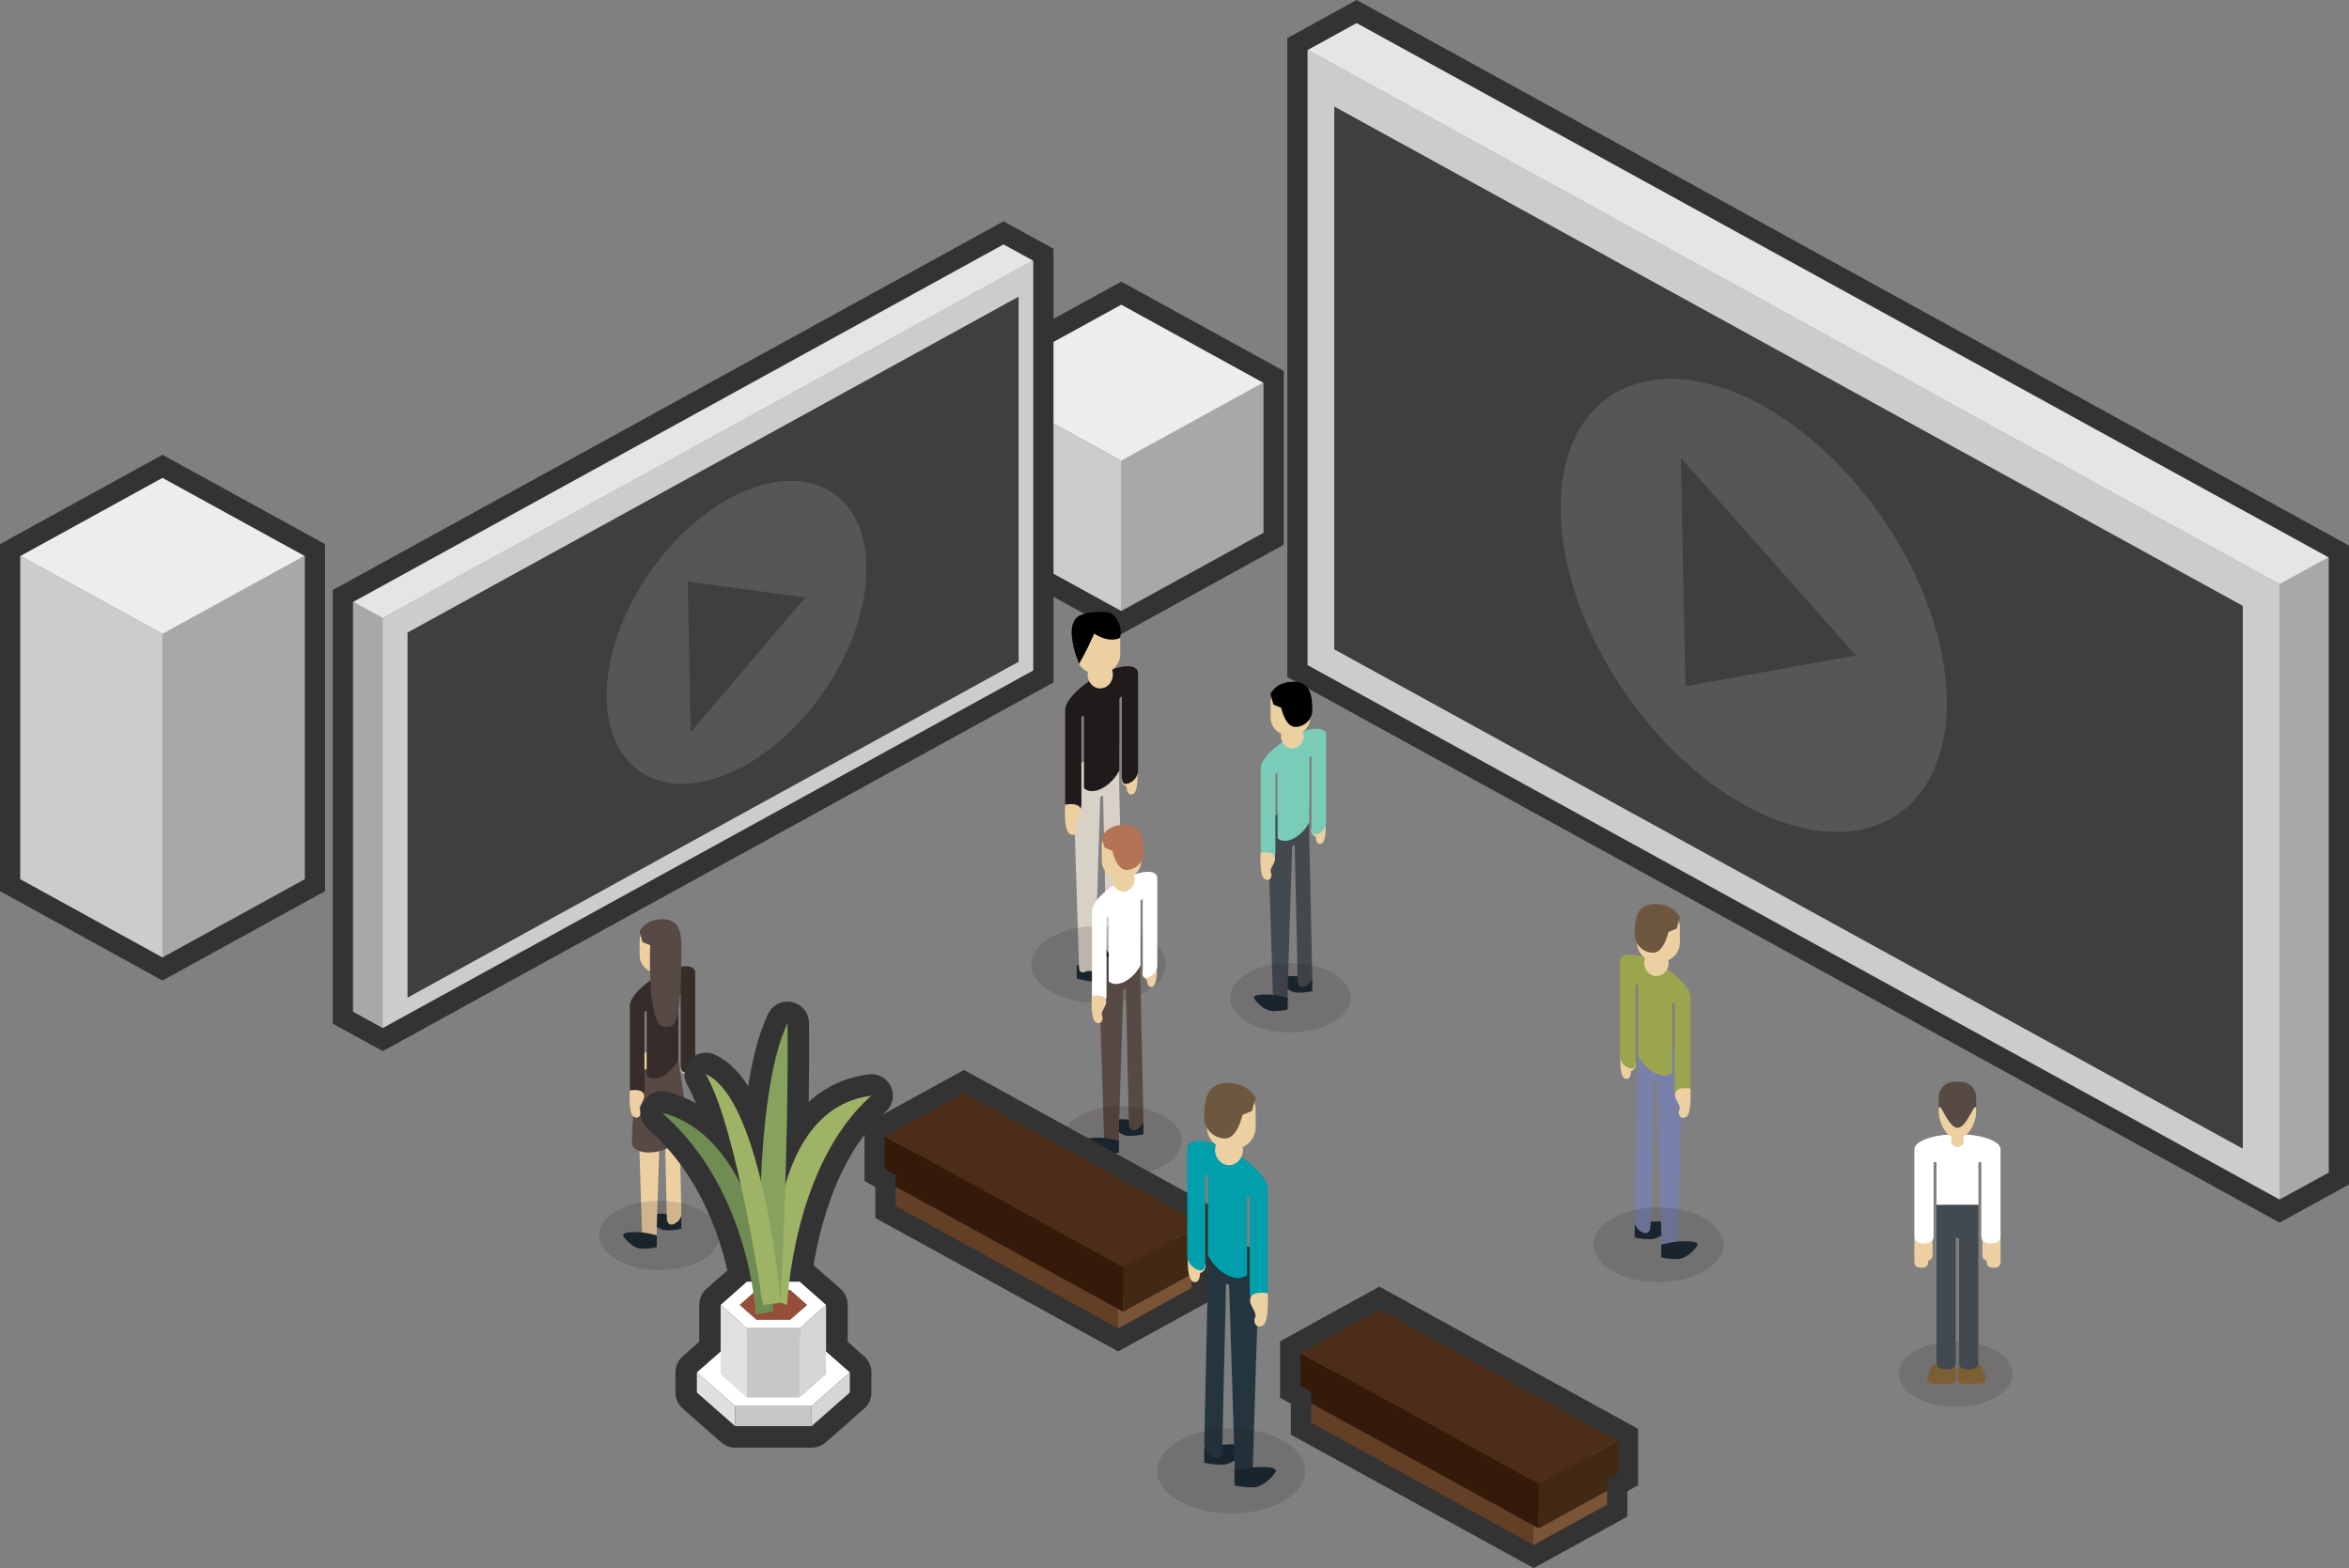
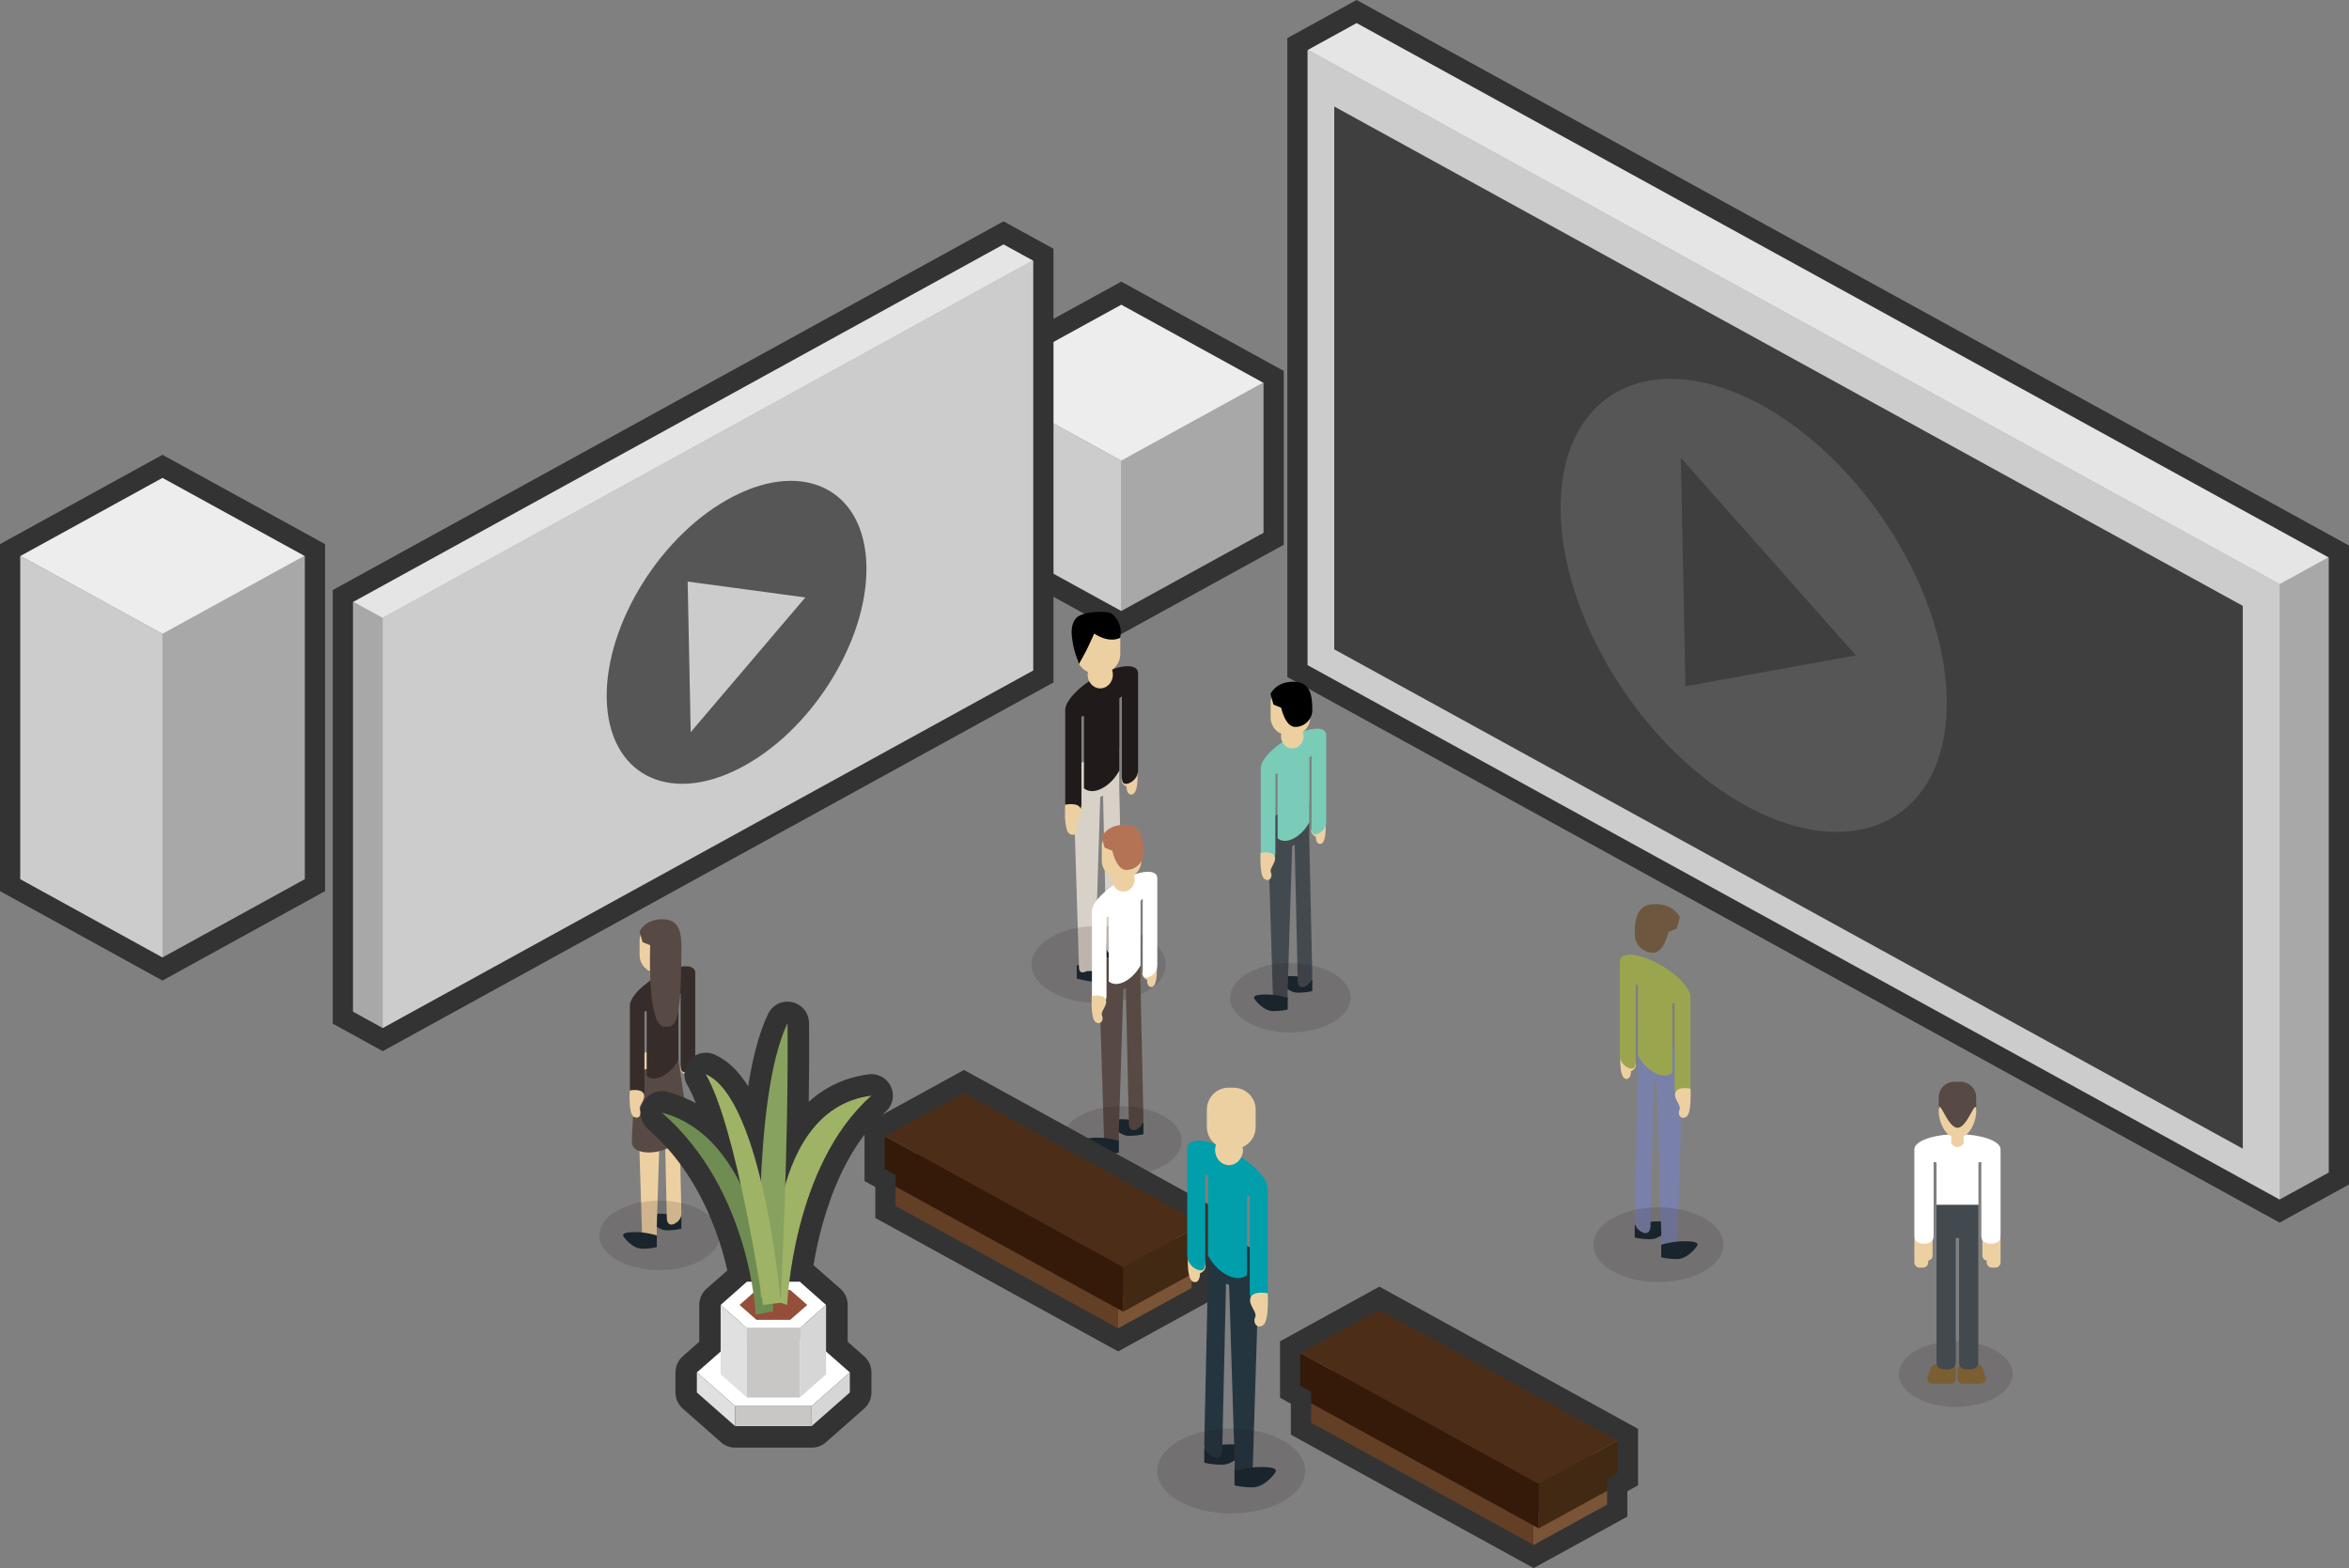
<svg xmlns="http://www.w3.org/2000/svg" id="_レイヤー_2" data-name="レイヤー 2" viewBox="0 0 232.18 155.01">
  <rect x="0" y="0" width="232.18" height="155.01" fill="#808080" stroke="none" />
  <defs>
    <style>
      .cls-1 {
        fill: #434a4f;
      }

      .cls-1, .cls-2, .cls-3, .cls-4, .cls-5, .cls-6, .cls-7, .cls-8, .cls-9, .cls-10, .cls-11, .cls-12, .cls-13, .cls-14, .cls-15, .cls-16, .cls-17, .cls-18, .cls-19, .cls-20, .cls-21, .cls-22, .cls-23, .cls-24, .cls-25, .cls-26, .cls-27, .cls-28, .cls-29, .cls-30, .cls-31, .cls-32, .cls-33, .cls-34, .cls-35, .cls-36 {
        stroke-width: 0px;
      }

      .cls-2 {
        fill: #633f26;
      }

      .cls-3 {
        fill: #3f3f3f;
      }

      .cls-4 {
        fill: #009fab;
      }

      .cls-5 {
        fill: #211a1a;
      }

      .cls-6 {
        fill: #6f8c53;
      }

      .cls-7 {
        fill: #422913;
      }

      .cls-8 {
        fill: #25353f;
      }

      .cls-9 {
        fill: #944e39;
      }

      .cls-10 {
        fill: #c9c7c5;
      }

      .cls-11 {
        fill: #e5e5e5;
      }

      .cls-13 {
        fill: #172730;
      }

      .cls-14 {
        fill: #e0e0e0;
      }

      .cls-15 {
        fill: #edd0a2;
      }

      .cls-16 {
        fill: #7c5e33;
      }

      .cls-17 {
        fill: #ccc;
      }

      .cls-18 {
        fill: #fff;
      }

      .cls-19 {
        fill: #7981aa;
      }

      .cls-37 {
        stroke-miterlimit: 10;
        stroke-width: 2px;
      }

      .cls-37, .cls-38 {
        fill: none;
        stroke: #333;
      }

      .cls-20 {
        fill: #ededed;
      }

      .cls-21 {
        fill: #b57355;
      }

      .cls-22 {
        fill: #a8a8a8;
      }

      .cls-23 {
        fill: #9ba54e;
      }

      .cls-24 {
        fill: #565656;
      }

      .cls-25 {
        fill: #d8d1c7;
      }

      .cls-26 {
        fill: #d6d6d6;
      }

      .cls-27 {
        fill: #231815;
        opacity: .15;
      }

      .cls-28 {
        fill: #362c29;
      }

      .cls-29 {
        fill: #351a0a;
      }

      .cls-30 {
        fill: #6d583f;
      }

      .cls-31 {
        fill: #574943;
      }

      .cls-32 {
        fill: #4c2e18;
      }

      .cls-33 {
        fill: #9fb366;
      }

      .cls-34 {
        fill: #87a15f;
      }

      .cls-38 {
        stroke-linecap: round;
        stroke-linejoin: round;
        stroke-width: 4.25px;
      }

      .cls-35 {
        fill: #7a5437;
      }

      .cls-36 {
        fill: #7accb9;
      }
    </style>
  </defs>
  <g id="_002_Main" data-name="002_Main">
    <g id="under_islands">
      <g id="under_04_動画で学ぼう">
        <g>
          <g>
            <polygon class="cls-22" points="16.06 62.66 16.06 95.79 31.13 87.5 31.13 54.38 16.06 62.66" />
            <polygon class="cls-20" points="16.06 46.1 31.13 54.38 16.06 62.66 1 54.38 16.06 46.1" />
            <polygon class="cls-17" points="1 54.38 16.06 62.66 16.06 95.79 1 87.5 1 54.38" />
            <polygon class="cls-37" points="16.06 46.1 1 54.38 1 87.5 16.06 95.79 31.13 87.5 31.13 54.38 16.06 46.1" />
          </g>
          <g>
            <polygon class="cls-22" points="110.83 45.54 110.83 61.54 125.89 53.26 125.89 37.26 110.83 45.54" />
            <polygon class="cls-20" points="110.83 28.98 125.89 37.26 110.83 45.54 95.76 37.26 110.83 28.98" />
            <polygon class="cls-17" points="95.76 37.26 110.83 45.54 110.83 61.54 95.76 53.26 95.76 37.26" />
            <polygon class="cls-37" points="110.83 28.98 95.76 37.26 95.76 53.26 110.83 61.54 125.89 53.26 125.89 37.26 110.83 28.98" />
          </g>
          <g>
            <polygon class="cls-22" points="128.24 66.34 128.24 4.36 231.18 54.52 231.18 116.5 225.32 119.72 128.24 66.34" />
            <polygon class="cls-11" points="128.24 4.36 225.32 57.74 231.18 54.52 134.09 1.14 128.24 4.36" />
            <polygon class="cls-17" points="128.24 4.36 225.32 57.74 225.32 119.72 128.24 66.34 128.24 4.36" />
            <polygon class="cls-3" points="131.88 64.19 131.88 10.53 221.68 59.89 221.68 113.55 131.88 64.19" />
            <path class="cls-24" d="M154.26,50.64c-.23-11.27,8.13-16.29,18.67-11.21,10.54,5.09,19.26,18.35,19.49,29.62.23,11.27-8.13,16.29-18.67,11.21-10.54-5.09-19.26-18.35-19.49-29.62ZM166.6,67.84l16.84-3.05-17.3-19.53.45,22.58Z" />
            <polygon class="cls-37" points="134.09 1.14 128.24 4.36 128.24 66.34 225.32 119.72 231.18 116.5 231.18 54.52 134.09 1.14" />
          </g>
          <g>
            <polygon class="cls-22" points="103.13 66.87 103.13 25.18 33.89 58.92 33.89 100.6 37.83 102.77 103.13 66.87" />
            <polygon class="cls-11" points="103.13 25.18 37.83 61.08 33.89 58.92 99.19 23.02 103.13 25.18" />
            <polygon class="cls-17" points="103.13 25.18 37.83 61.08 37.83 102.77 103.13 66.87 103.13 25.18" />
-             <polygon class="cls-3" points="100.68 65.42 100.68 29.33 40.28 62.53 40.28 98.62 100.68 65.42" />
            <path class="cls-24" d="M59.97,69.07c-.15-7.43,5.47-16.4,12.56-20.02s12.95-.54,13.11,6.89c.15,7.43-5.47,16.4-12.56,20.02-7.09,3.63-12.95.54-13.11-6.89ZM68.27,72.38l11.33-13.32-11.63-1.57.3,14.89Z" />
            <polygon class="cls-37" points="99.19 23.02 33.89 58.92 33.89 100.6 37.83 102.77 103.13 66.87 103.13 25.18 99.19 23.02" />
          </g>
          <g>
            <g>
              <path class="cls-13" d="M106.43,96.73v-1.29s.58-.18,1.63-.18,2.08,1.28,2.08,1.47c0,.19-.2.35-1.37.35s-2.33-.35-2.33-.35Z" />
              <path class="cls-13" d="M109.03,94.57v-1.29s.58-.18,1.63-.18,2.08,1.28,2.08,1.47c0,.19-.2.35-1.37.35s-2.33-.35-2.33-.35Z" />
              <path class="cls-15" d="M112.45,76.46c0,.81-.04,2.01-.58,2.08s-.52-.79-.52-.79c0,0-.65-.25-.47-.83s.77-1.15.77-1.15l.8.69Z" />
              <path class="cls-25" d="M110.63,73.95v3.9s.33,15.18.33,15.18c0,.62-.36.97-.8,1.19h0c-.44.22-.8-.04-.8-.66l-.33-14.92-.28.14-.5,16.02c0,.62.14.97-.3,1.19h-.5c-.44.22-.8.23-.8-.39l-.5-16.02v-3.9s4.5-1.75,4.5-1.75Z" />
              <path class="cls-5" d="M108.88,66.62c1.99-1,3.61-1.02,3.61-.05h0v9.54c0,.62-.36,1.05-.8,1.27h0c-.44.22-.8.15-.8-.47v-8.08c-.08.07-.16.13-.25.2v7.13s-.56,1.19-1.75,1.79-1.75-.04-1.75-.04v-7.13c-.09.02-.16.03-.25.05v8.66c0,.62-.36,1.05-.8,1.27h0c-.44.22-.8.15-.8-.47v-10.12c0-.97,1.61-2.56,3.61-3.56Z" />
              <path class="cls-15" d="M108.31,61.11h.47c1.07,0,1.95.88,1.95,1.95v1.59c0,.65-.32,1.22-.81,1.57.05.15.08.3.08.46,0,.76-.56,1.37-1.25,1.37s-1.25-.61-1.25-1.37c0-.09.03-.17.05-.25-.69-.3-1.18-.99-1.18-1.79v-1.59c0-1.07.88-1.95,1.95-1.95Z" />
              <path class="cls-15" d="M105.27,79.55s-.14,2.46.41,2.85.95-.2.72-.69.66-1.12.41-1.78-1.54-.38-1.54-.38Z" />
              <path class="cls-12" d="M110.73,63.05c-1.21.58-2.57-.42-2.57-.42,0,0-.37.81-.63,1.36s-.89,1.66-.89,1.66c0,0-.44-1.15-.59-2.01s-.28-1.84.31-2.53,3.12-.79,3.56-.42,1.05,1.14.8,2.37Z" />
              <ellipse class="cls-27" cx="108.59" cy="95.34" rx="6.63" ry="3.81" />
            </g>
            <g>
              <ellipse class="cls-27" cx="193.31" cy="135.83" rx="5.62" ry="3.24" />
              <path class="cls-16" d="M192.8,136.78h-1.79c-.35,0-.6-.35-.48-.68l.33-.89c.07-.2.26-.33.48-.33h1.46c.28,0,.51.23.51.51v.89c0,.28-.23.51-.51.51Z" />
              <path class="cls-16" d="M195.78,136.78h-1.79c-.28,0-.51-.23-.51-.51v-.89c0-.28.23-.51.51-.51h1.46c.21,0,.4.13.48.33l.33.89c.12.33-.12.68-.48.68Z" />
              <path class="cls-1" d="M191.41,119.08v15.63c0,.53.43.67.95.67h0c.53,0,.95-.15.95-.67v-12.32h.33v12.32c0,.53.43.67.95.67h0c.53,0,.95-.15.95-.67v-15.63h-4.14Z" />
              <path class="cls-15" d="M190.49,122c-.08,0-.15.02-.21.05-.07-.03-.14-.05-.21-.05h-.33c-.29,0-.52.23-.52.52v2.27c0,.29.23.52.52.52h.33c.29,0,.52-.23.52-.52v-.17c.24-.05.43-.25.43-.5v-1.6c0-.29-.23-.52-.52-.52Z" />
              <path class="cls-15" d="M196.47,122c.08,0,.15.02.21.05.07-.03.14-.05.21-.05h.33c.29,0,.52.23.52.52v2.27c0,.29-.23.52-.52.52h-.33c-.29,0-.52-.23-.52-.52v-.17c-.24-.05-.43-.25-.43-.5v-1.6c0-.29.23-.52.52-.52Z" />
              <path class="cls-18" d="M193.48,112.12c-2.35,0-4.26.67-4.26,1.49h0v8.59c0,.53.43.74.95.74h0c.53,0,.95-.21.95-.74v-7.35c.1.02.19.05.29.07v4.17h4.14v-4.17c.1-.02.19-.04.29-.07v7.35c0,.53.43.74.95.74h0c.53,0,.95-.21.95-.74v-8.59c0-.82-1.91-1.49-4.26-1.49Z" />
              <path class="cls-15" d="M195.34,109.82c0-1.19-.83-2.16-1.86-2.16s-1.86.97-1.86,2.16c0,.94.52,2.21,1.25,2.5v.71s.25.36.61.36.61-.36.61-.36v-.71c.72-.29,1.25-1.56,1.25-2.5Z" />
              <path class="cls-31" d="M193.48,111.49c.99,0,1.78-2.93,1.85-1.81h0v-1.2c0-.85-.69-1.54-1.54-1.54h-.62c-.85,0-1.54.69-1.54,1.54v1.2h.01c.06-1.12.86,1.81,1.85,1.81Z" />
            </g>
            <g>
              <path class="cls-15" d="M131.04,81.55c0,.72-.03,1.81-.52,1.87s-.46-.71-.46-.71c0,0-.59-.22-.43-.75s.69-1.04.69-1.04l.72.62Z" />
              <path class="cls-13" d="M129.71,96.81v1.16s-.52.16-1.46.16-1.87-1.15-1.87-1.32c0-.17.18-.32,1.23-.32s2.09.32,2.09.32Z" />
              <path class="cls-1" d="M129.41,79.3v3.5s.3,13.64.3,13.64c0,.56-.32.87-.72,1.07h0c-.4.2-.72-.04-.72-.59l-.3-13.4-.25.13-.45,14.39c0,.56.13.87-.27,1.07h-.45c-.4.2-.72.21-.72-.35l-.45-14.39v-3.5s4.05-1.57,4.05-1.57Z" />
              <path class="cls-36" d="M127.84,72.71c1.79-.89,3.24-.91,3.24-.04h0v8.57c0,.56-.32.95-.72,1.14h0c-.4.2-.72.13-.72-.42v-7.26c-.07.06-.14.12-.22.18v6.4s-.51,1.07-1.57,1.61-1.57-.03-1.57-.03v-6.4c-.08.02-.15.03-.22.04v7.78c0,.56-.32.95-.72,1.14h0c-.4.2-.72.13-.72-.42v-9.09c0-.87,1.45-2.3,3.24-3.2Z" />
              <path class="cls-13" d="M127.28,98.63v1.16s-.52.16-1.46.16-1.87-1.15-1.87-1.32c0-.17.18-.32,1.23-.32s2.09.32,2.09.32Z" />
              <path class="cls-15" d="M127.33,67.76h.42c.96,0,1.75.79,1.75,1.75v1.43c0,.58-.29,1.1-.73,1.41.04.13.08.27.08.41,0,.68-.5,1.23-1.12,1.23s-1.12-.55-1.12-1.23c0-.08.03-.15.04-.22-.62-.27-1.06-.89-1.06-1.6v-1.43c0-.96.79-1.75,1.75-1.75Z" />
              <path class="cls-12" d="M129.71,70.23c0-1.33-.1-2.84-1.87-2.84s-2.26,1.22-2.26,1.22l.29,1.04.76.31s.4,1.9,1.39,1.9,1.69-.82,1.69-1.62Z" />
              <path class="cls-15" d="M124.6,84.32s-.13,2.21.37,2.56.85-.18.65-.62.59-1.01.37-1.6-1.38-.35-1.38-.35Z" />
              <ellipse class="cls-27" cx="127.54" cy="98.63" rx="5.95" ry="3.43" />
            </g>
            <g>
              <path class="cls-15" d="M160.15,104.63c0,.78.04,1.95.56,2.02s.5-.76.5-.76c0,0,.63-.24.46-.81s-.74-1.12-.74-1.12l-.77.67Z" />
              <path class="cls-13" d="M161.58,121.08v1.25s.56.17,1.58.17,2.01-1.24,2.01-1.42c0-.18-.19-.34-1.33-.34s-2.26.34-2.26.34Z" />
              <path class="cls-19" d="M161.9,102.21v3.77s-.32,14.7-.32,14.7c0,.6.35.94.78,1.15h0c.43.21.78-.04.78-.64l.32-14.44.27.14.49,15.51c0,.6-.14.94.29,1.15h.49c.43.21.78.22.78-.38l.49-15.51v-3.77l-4.36-1.69Z" />
              <path class="cls-23" d="M163.6,95.11c-1.93-.96-3.49-.98-3.49-.04h0v9.23c0,.6.35,1.02.78,1.23h0c.43.21.78.14.78-.45v-7.82c.08.07.16.13.24.19v6.9s.54,1.15,1.69,1.73,1.69-.04,1.69-.04v-6.9c.08.02.16.03.24.04v8.39c0,.6.35,1.02.78,1.23h0c.43.21.78.14.78-.45v-9.8c0-.94-1.56-2.48-3.49-3.44Z" />
              <path class="cls-13" d="M164.2,123.04v1.25s.56.17,1.58.17,2.01-1.24,2.01-1.42-.19-.34-1.33-.34-2.26.34-2.26.34Z" />
-               <path class="cls-15" d="M164.15,89.77h-.46c-1.04,0-1.88.85-1.88,1.88v1.54c0,.63.31,1.18.79,1.52-.05.14-.08.29-.08.45,0,.73.54,1.33,1.21,1.33s1.21-.6,1.21-1.33c0-.09-.03-.16-.04-.24.67-.29,1.14-.96,1.14-1.73v-1.54c0-1.04-.85-1.88-1.88-1.88Z" />
              <path class="cls-30" d="M161.58,92.43c0-1.43.11-3.06,2.02-3.06s2.44,1.31,2.44,1.31l-.31,1.12-.82.33s-.43,2.05-1.5,2.05-1.82-.89-1.82-1.74Z" />
              <path class="cls-15" d="M167.09,107.62s.14,2.38-.39,2.76-.92-.2-.7-.67-.64-1.09-.4-1.72,1.49-.37,1.49-.37Z" />
              <path class="cls-27" d="M157.5,123.04c0-2.04,2.87-3.69,6.42-3.69,3.54,0,6.42,1.65,6.42,3.69s-2.87,3.69-6.42,3.69-6.42-1.65-6.42-3.69Z" />
            </g>
            <g>
              <path class="cls-15" d="M114.35,95.69c0,.72-.03,1.81-.52,1.87s-.46-.71-.46-.71c0,0-.59-.22-.43-.75s.69-1.04.69-1.04l.72.62Z" />
              <path class="cls-13" d="M113.02,110.96v1.16s-.52.16-1.46.16-1.87-1.15-1.87-1.32.18-.32,1.23-.32,2.09.32,2.09.32Z" />
              <path class="cls-31" d="M112.72,93.45v3.5s.3,13.64.3,13.64c0,.56-.32.87-.72,1.07h0c-.4.2-.72-.04-.72-.59l-.3-13.4-.25.13-.45,14.39c0,.56.13.87-.27,1.07h-.45c-.4.2-.72.21-.72-.35l-.45-14.39v-3.5s4.05-1.57,4.05-1.57Z" />
              <path class="cls-18" d="M111.15,86.86c1.79-.89,3.24-.91,3.24-.04h0v8.57c0,.56-.32.95-.72,1.14h0c-.4.2-.72.13-.72-.42v-7.26c-.07.06-.14.12-.22.18v6.4s-.51,1.07-1.57,1.61-1.57-.03-1.57-.03v-6.4c-.08.02-.15.03-.22.04v7.78c0,.56-.32.95-.72,1.14h0c-.4.2-.72.13-.72-.42v-9.09c0-.87,1.45-2.3,3.24-3.2Z" />
              <path class="cls-13" d="M110.59,112.78v1.16s-.52.16-1.46.16-1.87-1.15-1.87-1.32c0-.17.18-.32,1.23-.32s2.09.32,2.09.32Z" />
              <path class="cls-15" d="M110.64,81.91h.42c.96,0,1.75.79,1.75,1.75v1.43c0,.58-.29,1.1-.73,1.41.04.13.08.27.08.41,0,.68-.5,1.23-1.12,1.23s-1.12-.55-1.12-1.23c0-.08.03-.15.04-.22-.62-.27-1.06-.89-1.06-1.6v-1.43c0-.96.79-1.75,1.75-1.75Z" />
              <path class="cls-21" d="M113.02,84.37c0-1.33-.1-2.84-1.87-2.84s-2.26,1.22-2.26,1.22l.29,1.04.76.31s.4,1.9,1.39,1.9,1.69-.82,1.69-1.62Z" />
              <path class="cls-15" d="M107.91,98.47s-.13,2.21.37,2.56.85-.18.65-.62.59-1.01.37-1.6-1.38-.35-1.38-.35Z" />
              <ellipse class="cls-27" cx="110.85" cy="112.78" rx="5.95" ry="3.43" />
            </g>
            <g>
              <path class="cls-15" d="M68.68,105.03c0,.72-.03,1.81-.52,1.87s-.46-.71-.46-.71c0,0-.59-.22-.43-.75s.69-1.04.69-1.04l.72.62Z" />
              <path class="cls-13" d="M67.35,120.3v1.16s-.52.16-1.46.16-1.87-1.15-1.87-1.32c0-.17.18-.32,1.23-.32s2.09.32,2.09.32Z" />
              <path class="cls-15" d="M67.05,102.78v3.5s.3,13.64.3,13.64c0,.56-.32.87-.72,1.07h0c-.4.2-.72-.04-.72-.59l-.3-13.4-.25.13-.45,14.39c0,.56.13.87-.27,1.07h-.45c-.4.2-.72.21-.72-.35l-.45-14.39v-3.5s4.05-1.57,4.05-1.57Z" />
              <path class="cls-31" d="M62.95,105.94s-.53,5.67-.49,7,2.91,1.24,4.08.19,1.43-2.19,1.43-2.19l-.91-6.17-4.1,1.17Z" />
              <path class="cls-28" d="M65.48,96.2c1.79-.89,3.24-.91,3.24-.04h0v8.57c0,.56-.32.95-.72,1.14h0c-.4.2-.72.13-.72-.42v-7.26c-.07.06-.14.12-.22.18v6.4s-.51,1.07-1.57,1.61-1.57-.03-1.57-.03v-6.4c-.08.02-.15.03-.22.04v7.78c0,.56-.32.95-.72,1.14h0c-.4.2-.72.13-.72-.42v-9.09c0-.87,1.45-2.3,3.24-3.2Z" />
              <path class="cls-13" d="M64.92,122.12v1.16s-.52.16-1.46.16-1.87-1.15-1.87-1.32c0-.17.18-.32,1.23-.32s2.09.32,2.09.32Z" />
              <path class="cls-15" d="M64.96,91.25h.42c.96,0,1.75.79,1.75,1.75v1.43c0,.58-.29,1.1-.73,1.41.04.13.08.27.08.41,0,.68-.5,1.23-1.12,1.23s-1.12-.55-1.12-1.23c0-.08.03-.15.04-.22-.62-.27-1.06-.89-1.06-1.6v-1.43c0-.96.79-1.75,1.75-1.75Z" />
              <path class="cls-31" d="M67.35,93.71c0-1.33-.1-2.84-1.87-2.84s-2.26,1.22-2.26,1.22l.29,1.04.76.31s-.36,8.06,1.42,8.06c.99,0,1.66.23,1.66-7.77Z" />
              <path class="cls-15" d="M62.24,107.81s-.13,2.21.37,2.56.85-.18.65-.62.59-1.01.37-1.6-1.38-.35-1.38-.35Z" />
              <ellipse class="cls-27" cx="65.18" cy="122.12" rx="5.95" ry="3.43" />
            </g>
          </g>
          <g>
            <g>
              <g>
                <polygon class="cls-32" points="118.78 123.79 110.52 128.33 87.52 115.69 95.78 111.15 118.78 123.79" />
                <polygon class="cls-35" points="118.78 123.79 118.78 127.91 110.52 132.45 110.52 128.33 118.78 123.79" />
                <polygon class="cls-2" points="110.52 132.45 110.52 128.33 87.52 115.69 87.52 119.81 110.52 132.45" />
              </g>
              <g>
                <polygon class="cls-32" points="119.85 120.42 111.02 125.27 86.45 111.76 95.28 106.91 119.85 120.42" />
                <polygon class="cls-7" points="119.85 120.42 119.85 124.82 111.02 129.67 111.02 125.27 119.85 120.42" />
                <polygon class="cls-29" points="111.02 129.67 111.02 125.27 86.45 111.76 86.45 116.16 111.02 129.67" />
              </g>
            </g>
            <polygon class="cls-37" points="86.45 111.76 95.28 106.91 119.85 120.42 119.85 124.82 118.78 125.4 118.78 127.91 110.52 132.45 87.52 119.81 87.52 116.75 86.45 116.16 86.45 111.76" />
          </g>
          <g>
            <g>
              <g>
                <polygon class="cls-32" points="159.85 145.22 151.59 149.76 128.59 137.11 136.85 132.57 159.85 145.22" />
                <polygon class="cls-35" points="159.85 145.22 159.85 149.33 151.59 153.87 151.59 149.76 159.85 145.22" />
                <polygon class="cls-2" points="151.59 153.87 151.59 149.76 128.59 137.11 128.59 141.23 151.59 153.87" />
              </g>
              <g>
                <polygon class="cls-32" points="160.91 141.84 152.09 146.69 127.52 133.19 136.34 128.33 160.91 141.84" />
                <polygon class="cls-7" points="160.91 141.84 160.91 146.24 152.09 151.09 152.09 146.69 160.91 141.84" />
                <polygon class="cls-29" points="152.09 151.09 152.09 146.69 127.52 133.19 127.52 137.58 152.09 151.09" />
              </g>
            </g>
            <polygon class="cls-37" points="127.52 133.19 136.34 128.33 160.91 141.84 160.91 146.24 159.85 146.83 159.85 149.33 151.59 153.87 128.59 141.23 128.59 138.17 127.52 137.58 127.52 133.19" />
          </g>
          <g>
            <path class="cls-15" d="M117.4,124.44c0,.89.04,2.22.64,2.3s.57-.87.57-.87c0,0,.72-.27.52-.92s-.85-1.27-.85-1.27l-.88.76Z" />
            <path class="cls-13" d="M119.03,143.17v1.42s.64.2,1.8.2,2.29-1.41,2.29-1.62-.22-.39-1.52-.39-2.57.39-2.57.39Z" />
            <path class="cls-8" d="M119.4,121.68v4.3l-.37,16.74c0,.68.4,1.07.89,1.32h0c.49.24.89-.04.89-.73l.37-16.44.31.16.55,17.66c0,.68-.16,1.07.33,1.32h.55c.49.24.89.25.89-.43l.55-17.66v-4.3l-4.96-1.93Z" />
            <path class="cls-4" d="M121.33,113.6c-2.2-1.1-3.98-1.12-3.98-.05h0v10.51c0,.68.4,1.16.89,1.4h0c.49.24.89.16.89-.52v-8.91c.09.07.18.15.27.22v7.85s.62,1.32,1.93,1.97,1.93-.04,1.93-.04v-7.85c.09.02.18.03.27.05v9.55c0,.68.4,1.16.89,1.4h0c.49.24.89.16.89-.52v-11.16c0-1.07-1.78-2.82-3.98-3.92Z" />
            <path class="cls-13" d="M122.02,145.41v1.42s.64.2,1.8.2,2.29-1.41,2.29-1.62-.22-.39-1.52-.39-2.57.39-2.57.39Z" />
            <path class="cls-15" d="M121.96,107.52h-.52c-1.18,0-2.15.97-2.15,2.15v1.75c0,.71.36,1.34.9,1.74-.05.16-.09.33-.09.51,0,.84.62,1.51,1.38,1.51s1.38-.68,1.38-1.51c0-.1-.03-.18-.05-.27.76-.33,1.3-1.09,1.3-1.97v-1.75c0-1.18-.97-2.15-2.15-2.15Z" />
-             <path class="cls-30" d="M119.03,110.55c0-1.63.12-3.49,2.3-3.49s2.77,1.5,2.77,1.5l-.36,1.27-.93.38s-.49,2.33-1.7,2.33-2.08-1.01-2.08-1.98Z" />
            <path class="cls-15" d="M125.31,127.85s.15,2.71-.45,3.14-1.05-.22-.8-.76-.73-1.24-.45-1.96,1.7-.42,1.7-.42Z" />
            <path class="cls-27" d="M114.39,145.41c0-2.32,3.27-4.2,7.31-4.2s7.31,1.88,7.31,4.2-3.27,4.2-7.31,4.2c-4.04,0-7.31-1.88-7.31-4.2Z" />
          </g>
          <g>
            <path class="cls-38" d="M86.13,108.31c-4.82.62-7.28,4.57-8.51,8.82.15-4.99.28-10.88.22-15.99-1.7,3.55-2.38,9.9-2.63,15.56-1.16-4.77-2.91-9.4-5.44-10.51,1.29,2.18,2.5,6.57,3.47,10.92-1.64-3.27-4.11-6.16-7.81-7.12,5.98,5.2,8.11,12.53,8.86,16.71h-.44l-2.61,2.29v4.61l-2.35,2.07v1.98l3.78,3.33h7.56l3.78-3.33v-1.98l-2.35-2.07v-4.61l-2.61-2.29h-1.03c.51-4.21,2.27-13.22,8.11-18.39Z" />
            <g>
              <g>
                <polygon class="cls-18" points="80.22 132.35 72.66 132.35 68.88 135.67 72.66 139 80.22 139 84 135.67 80.22 132.35" />
                <polygon class="cls-14" points="68.88 135.67 68.88 137.65 72.66 140.98 72.66 139 68.88 135.67" />
                <rect class="cls-10" x="72.66" y="139" width="7.56" height="1.98" />
                <polygon class="cls-26" points="84 135.67 84 137.65 80.22 140.98 80.22 139 84 135.67" />
              </g>
              <g>
                <polygon class="cls-18" points="79.05 126.7 73.83 126.7 71.23 129 73.83 131.29 79.05 131.29 81.65 129 79.05 126.7" />
                <polygon class="cls-9" points="78.11 127.52 74.77 127.52 73.1 129 74.77 130.47 78.11 130.47 79.79 129 78.11 127.52" />
                <polygon class="cls-14" points="71.23 129 71.23 135.86 73.83 138.15 73.83 131.29 71.23 129" />
                <rect class="cls-10" x="73.83" y="131.29" width="5.21" height="6.86" />
                <polygon class="cls-26" points="81.65 129 81.65 135.86 79.05 138.15 79.05 131.29 81.65 129" />
              </g>
              <path class="cls-33" d="M77.81,129s.5-13.78,8.32-20.69c-11,1.41-9.69,20.22-9.69,20.22l1.37.47Z" />
              <path class="cls-6" d="M74.68,129.97l1.76-.35s-.91-17.01-11.02-19.63c8.81,7.66,9.27,19.98,9.27,19.98Z" />
              <path class="cls-34" d="M75.18,128.28s-.9-19.7,2.66-27.14c.13,11.56-.66,27.14-.66,27.14h-2Z" />
              <path class="cls-33" d="M69.76,106.19c5.68,2.5,7.41,22.59,7.41,22.59l-1.75.22s-2.6-17.64-5.67-22.81Z" />
            </g>
          </g>
        </g>
      </g>
    </g>
  </g>
</svg>